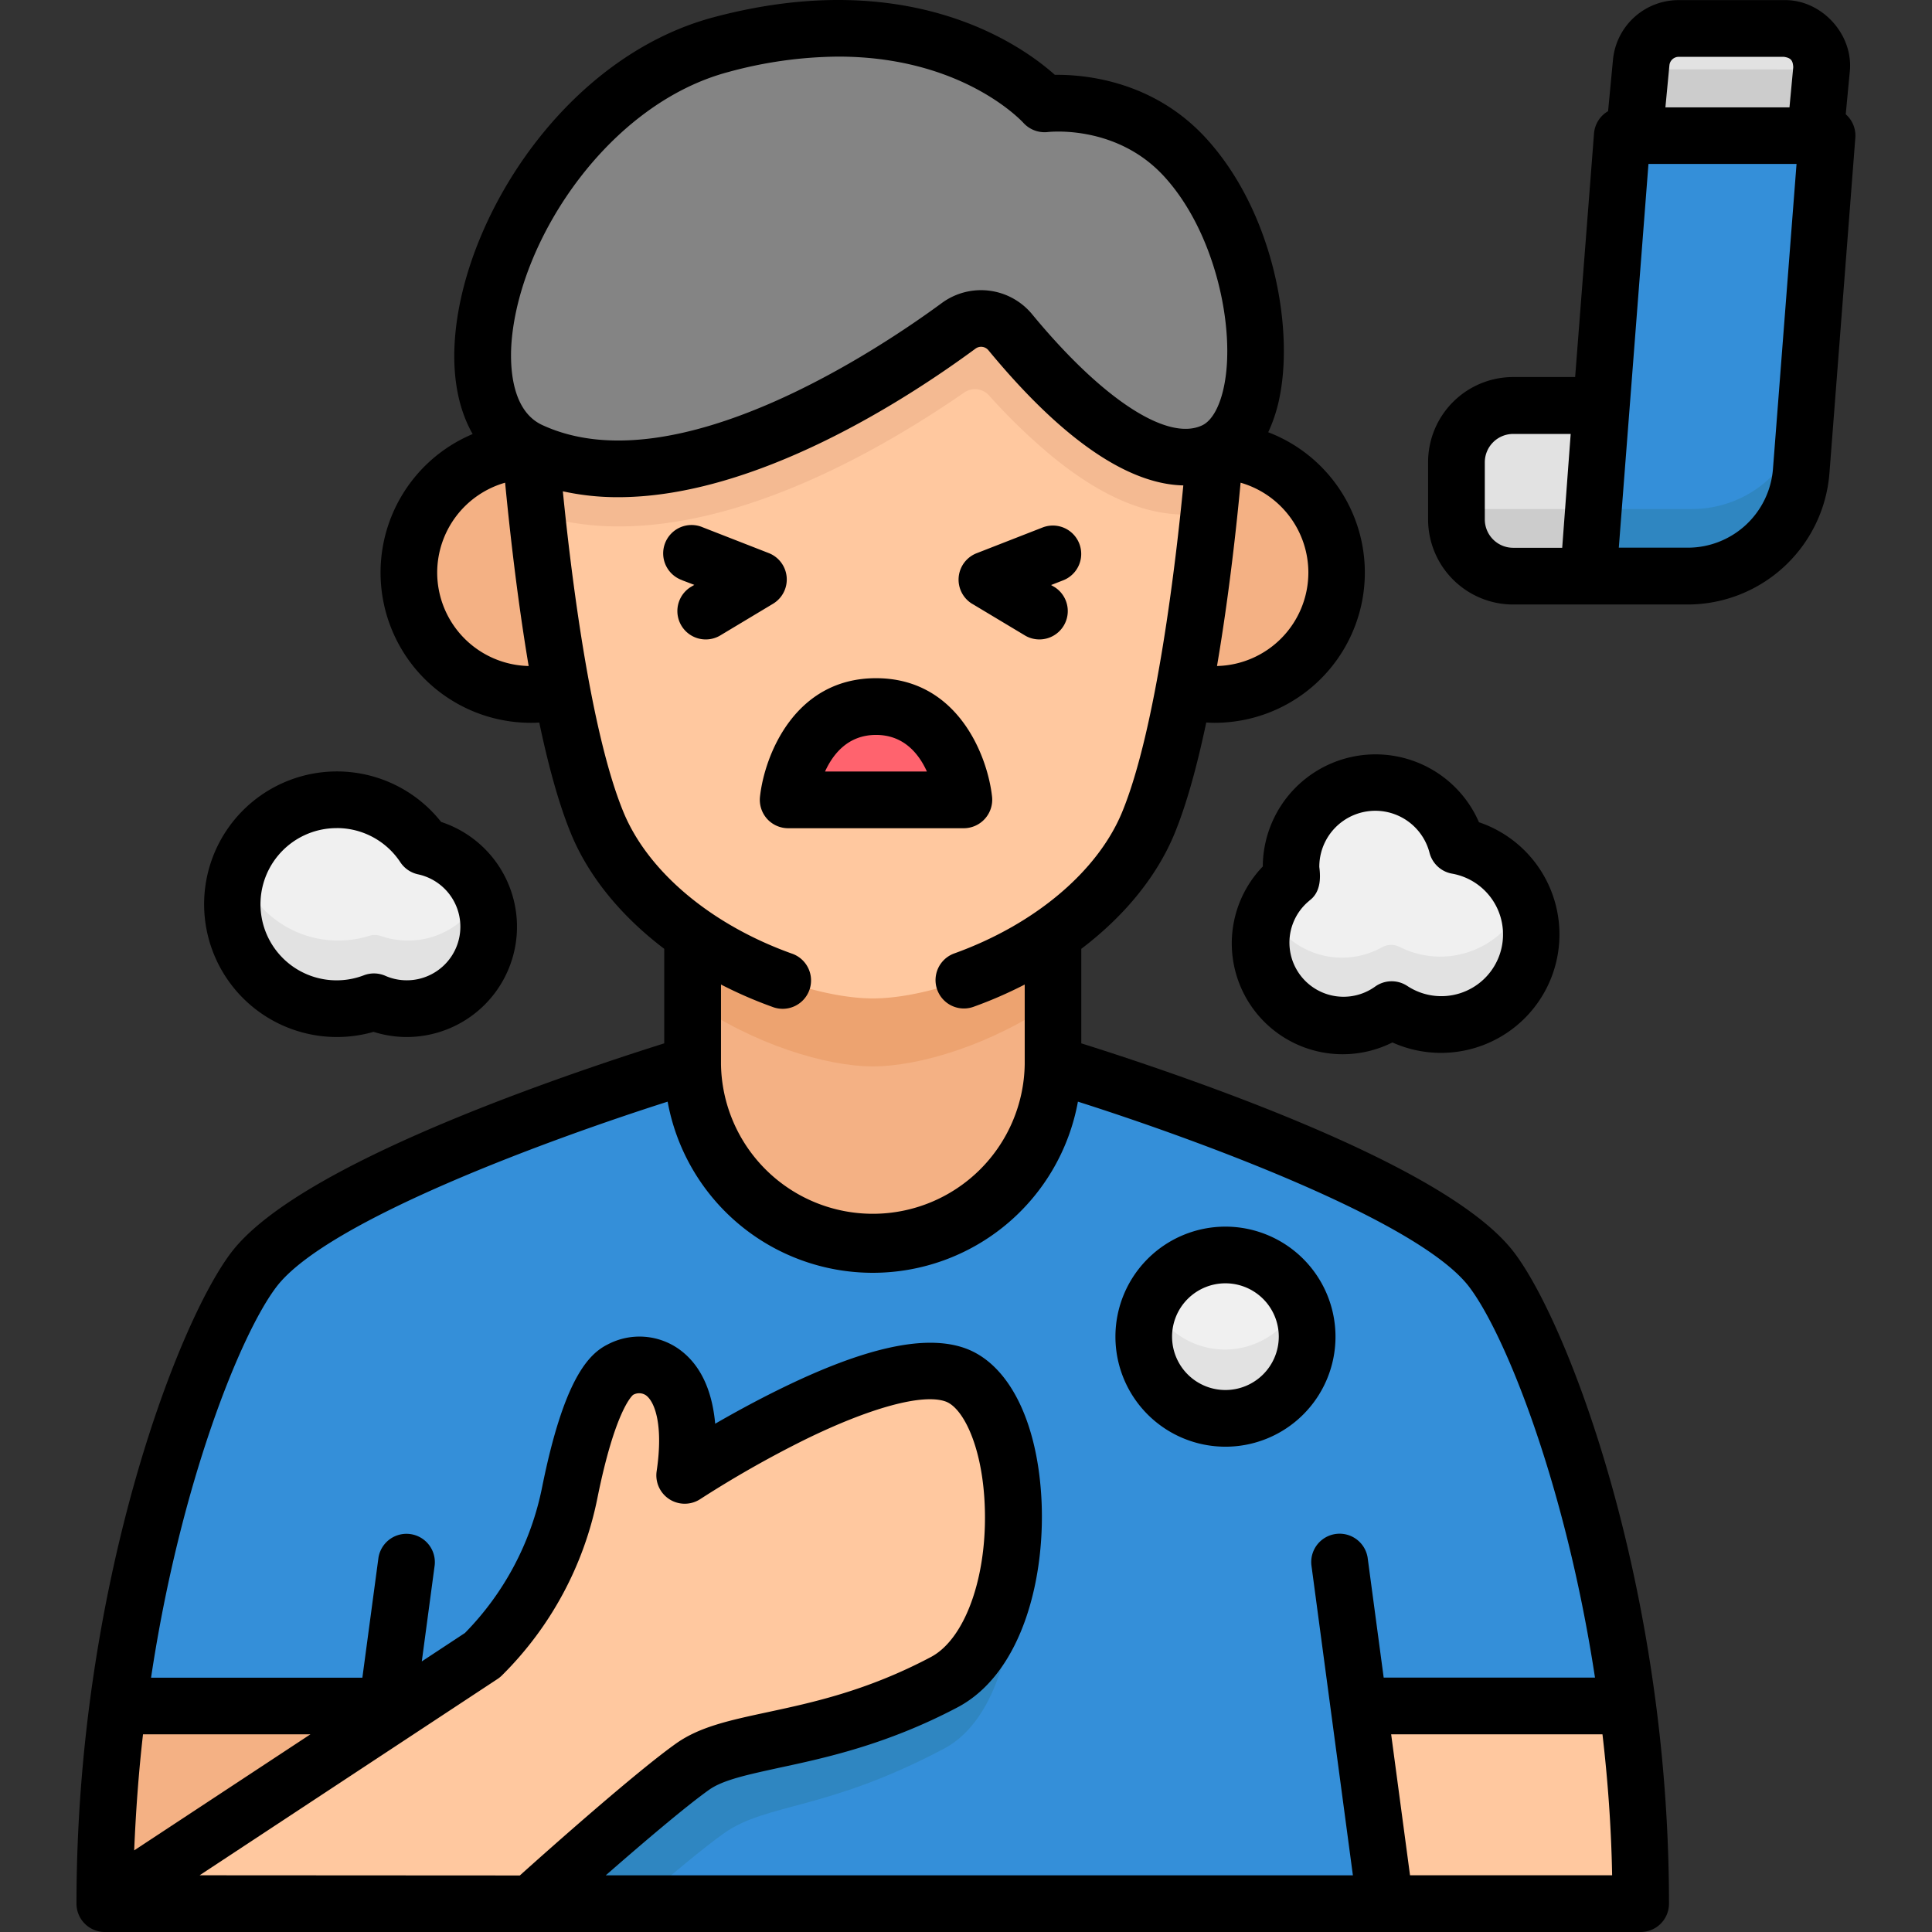
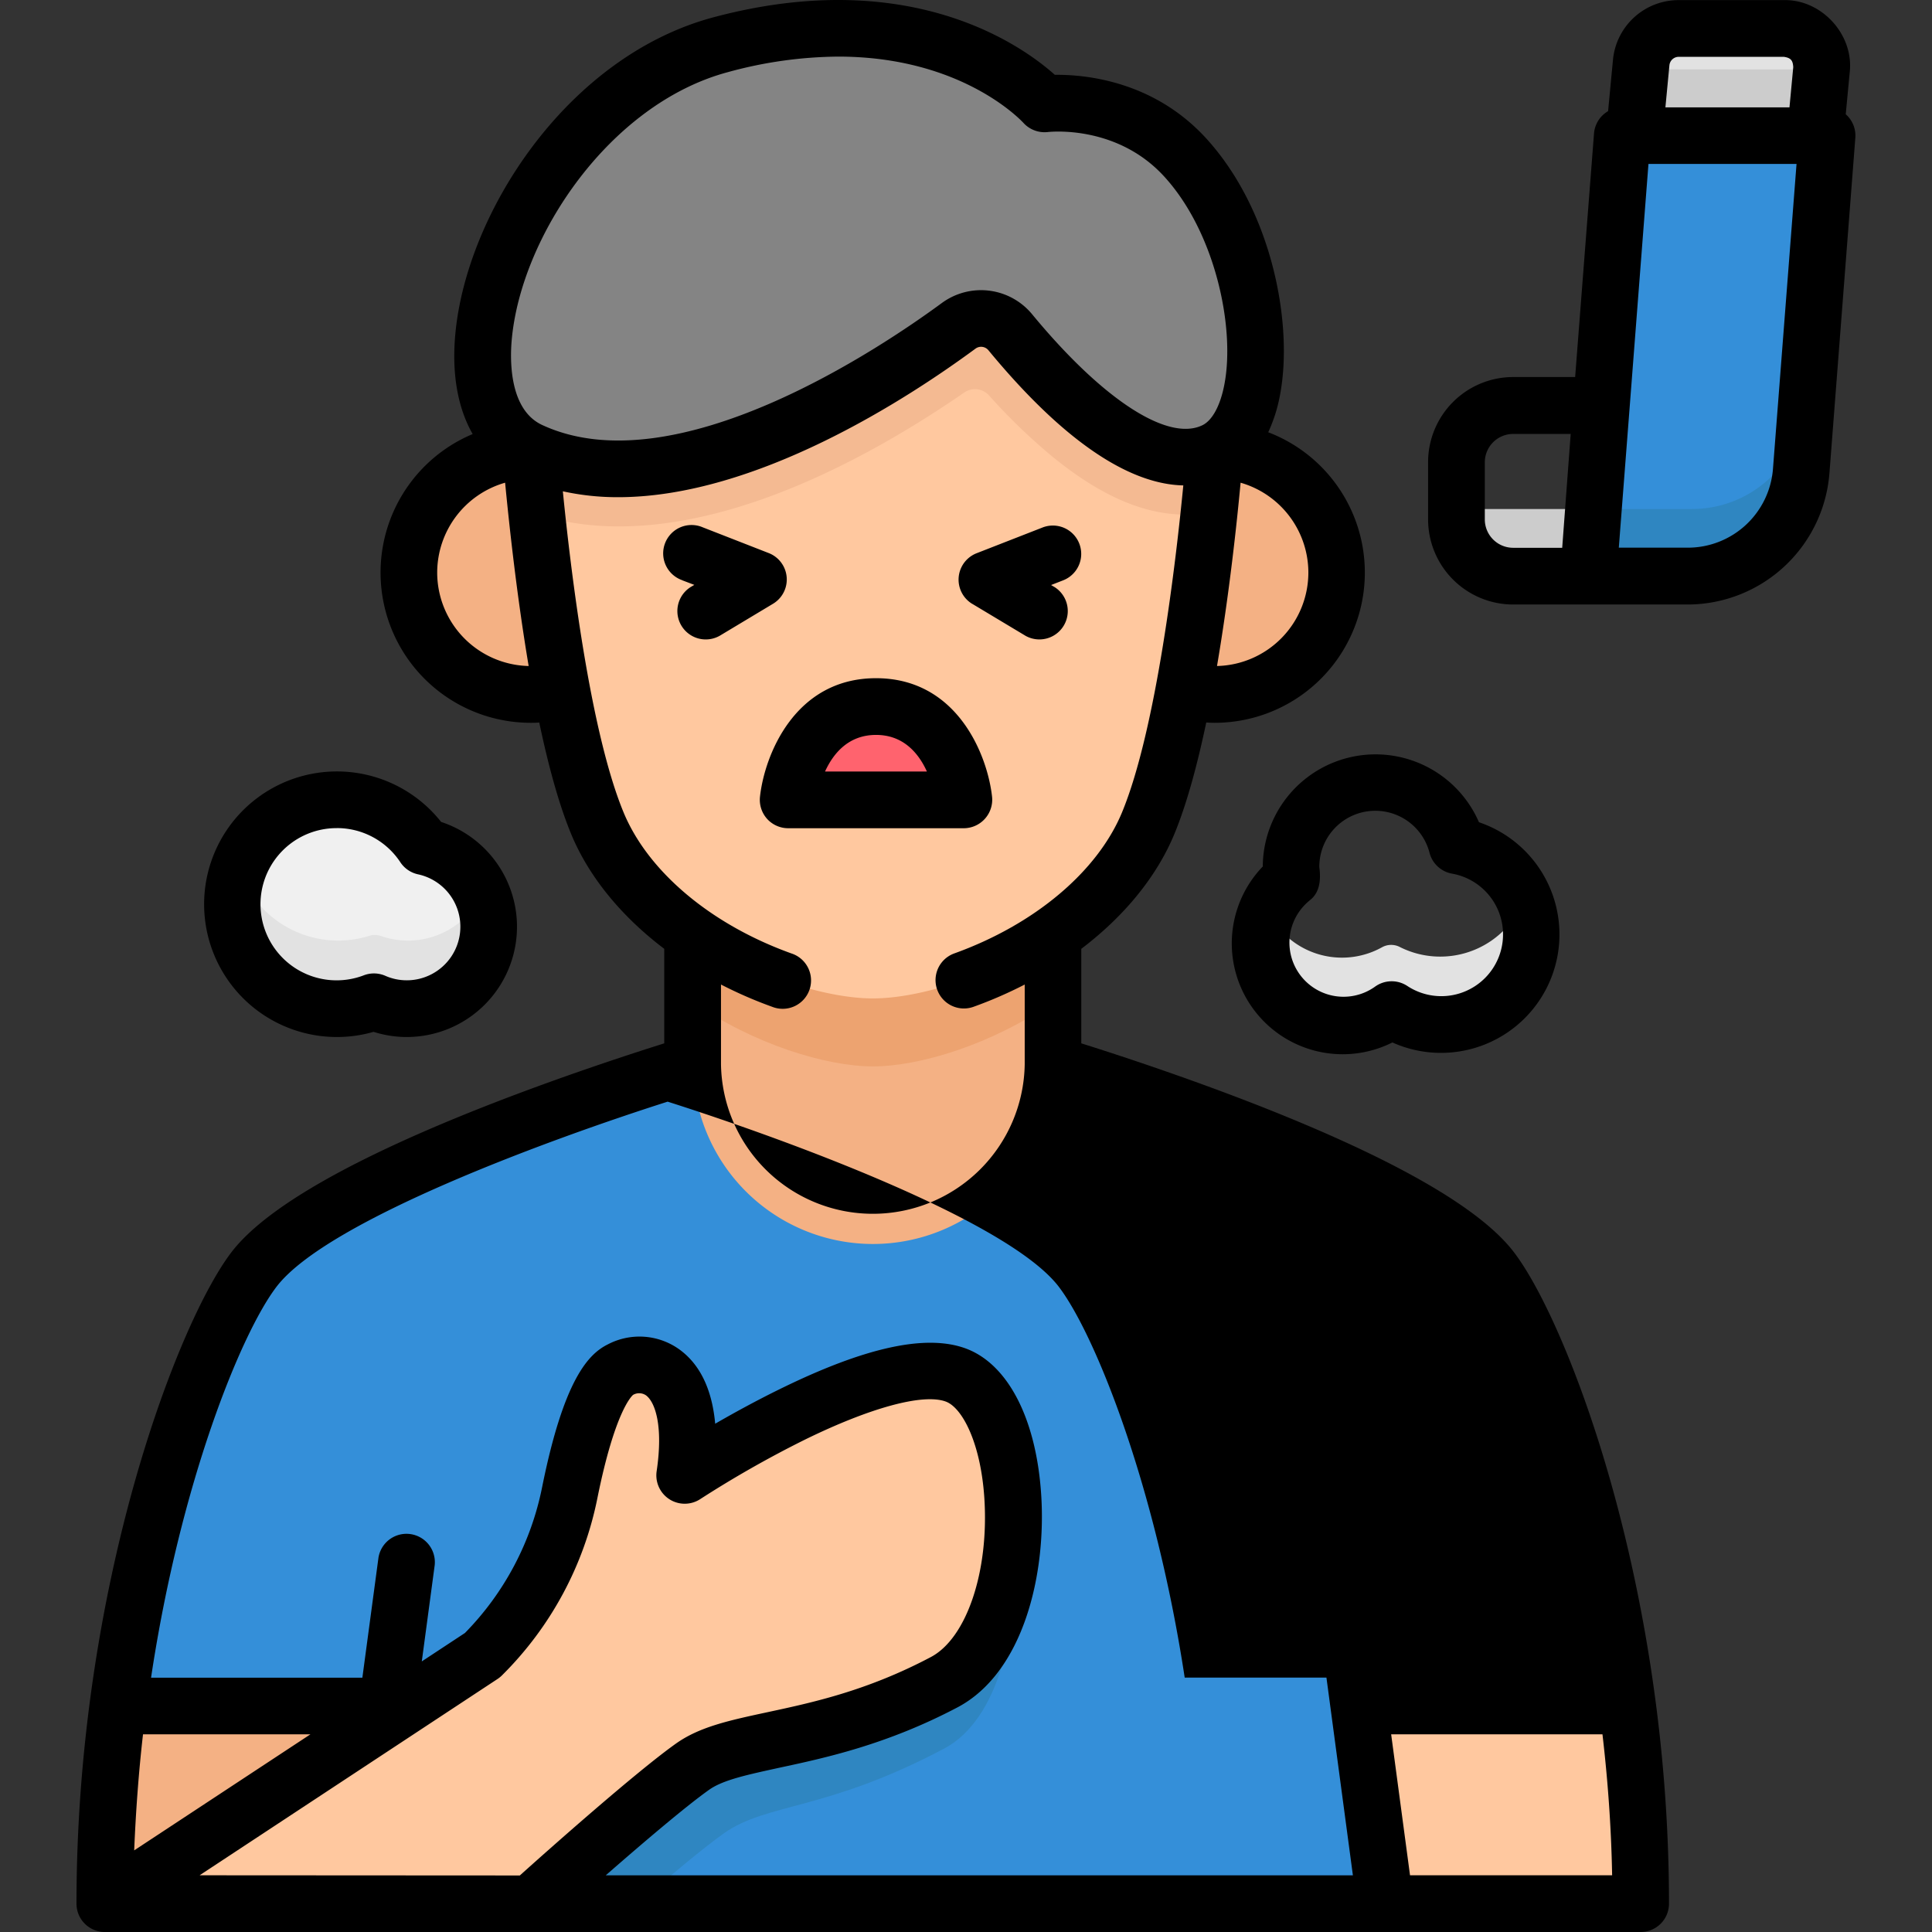
<svg xmlns="http://www.w3.org/2000/svg" height="512" viewBox="0 0 512 512" width="512">
  <rect x="0" y="0" width="512" height="512" fill="#333333" stroke="none" />
  <g id="_06_Asthma" data-name="06 Asthma">
    <path d="m279 282s96.43 28.64 116 54.29c13.25 17.37 39.45 85.25 39.45 167.73h-406.24c0-82.48 26.19-150.36 39.45-167.73 19.59-25.65 116-54.29 116-54.29z" fill="#348fd9" />
    <path d="m183.68 247.64v34.36a47.66 47.66 0 0 0 47.66 47.67 47.67 47.67 0 0 0 47.66-47.67v-34.36z" fill="#f4b184" />
    <path d="m183.68 265.61c16.11 11.16 35.32 17 47.66 17s31.56-5.82 47.67-17v-18h-95.33z" fill="#eda370" />
    <path d="m321.79 119.69c-18 8.56-42.75-17.72-54-31.34a10 10 0 0 0 -13.66-1.71c-20 14.79-75 50.78-113.28 33.07.14 1.88 5.32 68.79 17.65 98.53 12.51 30.16 52.24 46.35 72.83 46.35s60.33-16.19 72.83-46.35 17.64-98.24 17.67-98.57z" fill="#ffc89f" />
    <path d="m140.86 119.69a32.23 32.23 0 1 0 8.22 63.4c-5.73-30.3-8.22-63.4-8.22-63.4z" fill="#f4b184" />
    <path d="m321.83 119.69a32.23 32.23 0 1 1 -8.22 63.4c5.73-30.3 8.22-63.4 8.22-63.4z" fill="#f4b184" />
    <path d="m255.44 212s-2.67-24.68-23.24-24.68-23.2 24.68-23.2 24.68z" fill="#ff636e" />
    <path d="m267.73 88.35a10 10 0 0 0 -13.67-1.71c-20.05 14.79-75 50.8-113.31 33.05-30.17-14-3.39-93.06 50.4-107.4 57.73-15.4 85.51 15.63 85.51 15.63s21.7-2.76 37.15 14c21.34 23.11 25.26 69.51 7.91 77.79-17.96 8.54-42.72-17.71-53.99-31.36z" fill="#848484" />
    <path d="m321.79 119.69c-18 8.56-42.75-17.72-54-31.34a10 10 0 0 0 -13.66-1.71c-20 14.79-75 50.78-113.28 33.07 0 .56.55 7 1.56 16.63a73 73 0 0 0 21.66 3.16c33.79 0 69.49-20.3 91.48-35.49a5 5 0 0 1 6.53.76 156.86 156.86 0 0 0 16.66 16.11c12.72 10.42 24.29 15.49 35.35 15.49a32.79 32.79 0 0 0 6.22-.59c1-9.64 1.5-16 1.51-16.11z" fill="#f4ba92" />
    <path d="m359.88 451.71 7 52.29h67.59a404.23 404.23 0 0 0 -3.47-52.29z" fill="#ffc89f" />
    <path d="m102.34 455.19.47-3.48h-71.16a404.23 404.23 0 0 0 -3.44 52.29z" fill="#f4b184" />
-     <path d="m385.87 224.21a22.32 22.32 0 0 0 -43.87 5.59 23.21 23.21 0 0 0 .21 3 21.82 21.82 0 0 0 26.39 34.74 23.83 23.83 0 1 0 17.32-43.35z" fill="#f0f0f0" />
    <path d="m381.68 253.51a23.71 23.71 0 0 1 -10.76-2.57 5 5 0 0 0 -4.66.09 21.82 21.82 0 0 1 -30.48-10.03 21.81 21.81 0 0 0 32.77 26.59 23.81 23.81 0 0 0 35.19-28.87 23.83 23.83 0 0 1 -22.06 14.79z" fill="#e2e2e2" />
    <path d="m89.59 212a27.62 27.62 0 0 1 23 12.39 21.67 21.67 0 1 1 -13.21 41 27.63 27.63 0 1 1 -9.79-53.39z" fill="#f0f0f0" />
    <path d="m108.11 249.26a21.56 21.56 0 0 1 -7.13-1.2 4.94 4.94 0 0 0 -3.11-.06 27.67 27.67 0 0 1 -34.4-17.36 27.62 27.62 0 0 0 36 34.81 21.66 21.66 0 0 0 28.39-28.86 21.65 21.65 0 0 1 -19.75 12.67z" fill="#e2e2e2" />
    <path d="m28.21 504 99.93-65.79a84.12 84.12 0 0 0 23-43c2.82-14 7.24-29.41 13.34-32.47 8.74-4.37 21 1.93 17.11 28 0 0 51.41-34 71.63-26.57s21.52 68.3-3 81.26c-31.43 16.6-55 14.16-66.52 22.33-12 8.5-42.82 36.27-42.82 36.27z" fill="#ffc89f" />
    <circle cx="324.63" cy="354.03" fill="#f0f0f0" r="21.6" />
    <path d="m324.63 357.64a21.57 21.57 0 0 1 -19.63-12.64 21.6 21.6 0 1 0 39.24 0 21.59 21.59 0 0 1 -19.61 12.64z" fill="#e2e2e2" />
    <path d="m447 152.86h-26.41l9-116.5h54.2l-6.86 88.81a30 30 0 0 1 -29.93 27.69z" fill="#348fd9" />
-     <path d="m385.76 122.7v15.16a15 15 0 0 0 15 15h19.83l3.49-45.16h-23.32a15 15 0 0 0 -15 15z" fill="#e2e2e2" />
    <path d="m432.75 36.36h47.87l1.66-17.36a10 10 0 0 0 -9.95-11h-27.78a10 10 0 0 0 -10 9.05z" fill="#e2e2e2" />
    <path d="m434.47 18.36-1.72 18h47.87l1.66-17.36a5.82 5.82 0 0 0 0-.59z" fill="#ccc" />
    <path d="m448.45 134.89h-26.45l-1.39 18h26.39a30 30 0 0 0 29.91-27.69l1.26-16.38a30 30 0 0 1 -29.72 26.07z" fill="#2f86c1" />
    <path d="m385.76 134.89v3a15 15 0 0 0 15 15h19.83l1.39-18z" fill="#ccc" />
    <path d="m191.82 485.86c11.54-8.16 27-5.86 58.38-22.46 14.61-7.71 20.06-32.42 17.82-52.71-1.63 15-7.39 29.2-17.82 34.71-31.43 16.6-55 14.16-66.52 22.33-12 8.5-42.82 36.27-42.82 36.27h28.73c8.25-7.11 17.02-14.44 22.23-18.14z" fill="#2f86c1" />
    <path d="m203.28 217a7.55 7.55 0 0 0 5.6 2.49h46.56a7.56 7.56 0 0 0 7.47-8.32c-1.18-10.87-9.11-31.44-30.75-31.44s-29.58 20.57-30.76 31.44a7.58 7.58 0 0 0 1.88 5.83zm28.88-22.24c7.36 0 11.35 5 13.48 9.7h-27c2.17-4.74 6.16-9.7 13.52-9.7z" />
    <path d="m180.82 153.79 3.18 1.21-1 .59a7.52 7.52 0 0 0 7.74 12.89l14.11-8.47a7.51 7.51 0 0 0 -1.13-13.44l-17.47-6.82a7.52 7.52 0 1 0 -5.47 14z" />
    <path d="m257.7 160.05 14.12 8.47a7.52 7.52 0 0 0 7.73-12.89l-1-.59 3.2-1.25a7.51 7.51 0 0 0 -5.46-14l-17.47 6.82a7.51 7.51 0 0 0 -1.14 13.44z" />
    <path d="m334.6 229.68a29.38 29.38 0 0 0 34.4 46.58 31.39 31.39 0 1 0 22.94-58.36 29.88 29.88 0 0 0 -57.29 11.78zm12.38 9c2.89-2.1 3.08-5.69 2.65-8.93a14.84 14.84 0 0 1 29.21-3.75 7.53 7.53 0 0 0 6 5.53 16.36 16.36 0 1 1 -11.89 29.76 7.53 7.53 0 0 0 -8.59.21 14.34 14.34 0 0 1 -17.36-22.81z" />
    <path d="m89.27 274.82a35 35 0 0 0 9.73-1.37 29 29 0 0 0 8.84 1.37 29.23 29.23 0 0 0 9.06-57 35.19 35.19 0 1 0 -27.62 57zm0-55.37a20.13 20.13 0 0 1 16.83 9.06 7.54 7.54 0 0 0 4.7 3.2 14.2 14.2 0 0 1 -3 28.08 14 14 0 0 1 -5.68-1.19 7.53 7.53 0 0 0 -5.69-.14 20.17 20.17 0 1 1 -7.19-39z" />
-     <path d="m332.55 292.6c-19.19-7.48-37.29-13.37-46-16.1v-25.05c11.32-8.58 19.95-19.06 24.64-30.36 3.32-8 6.13-18.48 8.48-29.62.75.05 1.51.08 2.26.08a39.81 39.81 0 0 0 14.16-77 40.61 40.61 0 0 0 3.11-9.79c3.62-18.82-2.08-49.17-19.78-68.34-14-15.12-32.05-16.68-39.88-16.59-8.76-7.83-38.49-29.11-90.45-15.25-38.66 10.31-65.64 51.8-68.46 84.34-.91 10.41.75 19.33 4.63 26.11a39.81 39.81 0 0 0 15.38 76.52c.76 0 1.51 0 2.27-.08 2.34 11.14 5.15 21.6 8.48 29.62 4.68 11.3 13.32 21.78 24.64 30.36v25.05c-8.69 2.73-26.79 8.62-46 16.1-36.61 14.29-59.73 27.51-68.72 39.28-14.31 18.76-41.04 88.64-41.04 172.61a7.51 7.51 0 0 0 7.51 7.51h407a7.51 7.51 0 0 0 7.52-7.51c0-84-26.75-153.85-41.07-172.61-8.95-11.77-32.07-24.99-68.68-39.28zm14.18-140.86a24.8 24.8 0 0 1 -24.21 24.76c3.28-19.24 5.29-38.23 6.25-48.58a24.82 24.82 0 0 1 17.96 23.82zm-230.87 0a24.82 24.82 0 0 1 18-23.82c1 10.35 3 29.34 6.24 48.58a24.8 24.8 0 0 1 -24.24-24.76zm19.74-61.52c2.4-27.6 26-62.76 57.36-71.12a113.13 113.13 0 0 1 29.18-4.1c32.42 0 48.17 16.62 49 17.48a7.59 7.59 0 0 0 6.46 2.52c.74-.09 18.26-1.94 30.8 11.64 13.65 14.79 19 40.22 16.06 55.31-1.07 5.57-3.2 9.49-5.85 10.76-9.21 4.39-26.48-6.88-45.07-29.41a17.55 17.55 0 0 0 -23.94-3c-15.91 11.7-70.6 48.7-105.91 32.33-8.69-4.03-8.56-17.02-8.09-22.41zm29.67 125.11c-8.94-21.56-14.08-64.64-16.11-85.13a67.4 67.4 0 0 0 14.64 1.56c36.63 0 76.68-26.08 94.72-39.37a2.51 2.51 0 0 1 3.43.44c22.63 27.42 39.59 35.55 51.64 35.81-1.92 19.77-7.09 64.57-16.26 86.69-6.52 15.67-23.13 29.67-44.44 37.34a7.51 7.51 0 0 0 5.11 14.14 113.23 113.23 0 0 0 13.56-5.9v21.14a40.25 40.25 0 0 1 -80.49 0v-21.14a113.94 113.94 0 0 0 13.56 5.9 7.52 7.52 0 1 0 5.1-14.14c-21.34-7.67-37.95-21.67-44.46-37.34zm-127.37 244.28h44.37l-46.71 30.76c.44-10.55 1.2-20.83 2.34-30.76zm15 37.36 79.1-52.12a7.66 7.66 0 0 0 1.17-1 91.44 91.44 0 0 0 25.15-46.85c4.61-22.85 9.05-27 9.45-27.34a3.22 3.22 0 0 1 3.4.1c2.44 1.76 4.64 8.09 2.85 20.12a7.52 7.52 0 0 0 11.58 7.38 284.88 284.88 0 0 1 27.59-15.68c17.43-8.56 31.43-12.36 37.45-10.15 4.33 1.59 9.22 10.83 10.21 25.42 1.31 19.48-4.65 37.26-14.17 42.29-17 9-31.6 12.1-43.34 14.62-10 2.15-17.89 3.84-24.14 8.26-10.52 7.45-34.15 28.44-41.44 35zm374.37 0h-53.6l-5-37.36h56c1.4 11.99 2.33 24.49 2.56 37.39zm-60.58-52.39-4.26-31.83a7.52 7.52 0 0 0 -14.9 2l11 82.23h-198c9.5-8.3 21.2-18.29 27.42-22.69 3.73-2.64 10.3-4 18.61-5.83 12-2.57 28.4-6.09 47.2-16 17.32-9.14 23.61-35 22.15-56.59-1.35-20-8.84-34.42-20-38.52-10.55-3.86-26.7-.32-49.38 10.84-6.31 3.1-12.18 6.33-17 9.11-.67-7.44-3.12-15.07-9.48-19.68a18.09 18.09 0 0 0 -19-1.33c-5.05 2.52-11.59 9.1-17.37 37.76a76.52 76.52 0 0 1 -20.47 38.71l-11.43 7.53 3.42-25.51a7.52 7.52 0 0 0 -14.9-2l-4.27 31.83h-56c7.75-51.61 23.82-91.26 33.25-103.61 13.44-17.6 73-39.29 103.65-49.05a55.26 55.26 0 0 0 108.73 0c30.7 9.76 90.21 31.44 103.66 49.05 9.43 12.35 25.5 51.95 33.37 103.58z" />
+     <path d="m332.55 292.6c-19.19-7.48-37.29-13.37-46-16.1v-25.05c11.32-8.58 19.95-19.06 24.64-30.36 3.32-8 6.13-18.48 8.48-29.62.75.05 1.51.08 2.26.08a39.81 39.81 0 0 0 14.16-77 40.61 40.61 0 0 0 3.11-9.79c3.62-18.82-2.08-49.17-19.78-68.34-14-15.12-32.05-16.68-39.88-16.59-8.76-7.83-38.49-29.11-90.45-15.25-38.66 10.31-65.64 51.8-68.46 84.34-.91 10.41.75 19.33 4.63 26.11a39.81 39.81 0 0 0 15.38 76.52c.76 0 1.51 0 2.27-.08 2.34 11.14 5.15 21.6 8.48 29.62 4.68 11.3 13.32 21.78 24.64 30.36v25.05c-8.69 2.73-26.79 8.62-46 16.1-36.61 14.29-59.73 27.51-68.72 39.28-14.31 18.76-41.04 88.64-41.04 172.61a7.51 7.51 0 0 0 7.51 7.51h407a7.51 7.51 0 0 0 7.52-7.51c0-84-26.75-153.85-41.07-172.61-8.95-11.77-32.07-24.99-68.68-39.28zm14.18-140.86a24.8 24.8 0 0 1 -24.21 24.76c3.28-19.24 5.29-38.23 6.25-48.58a24.82 24.82 0 0 1 17.96 23.82zm-230.87 0a24.82 24.82 0 0 1 18-23.82c1 10.35 3 29.34 6.24 48.58a24.8 24.8 0 0 1 -24.24-24.76zm19.74-61.52c2.4-27.6 26-62.76 57.36-71.12a113.13 113.13 0 0 1 29.18-4.1c32.42 0 48.17 16.62 49 17.48a7.59 7.59 0 0 0 6.46 2.52c.74-.09 18.26-1.94 30.8 11.64 13.65 14.79 19 40.22 16.06 55.31-1.07 5.57-3.2 9.49-5.85 10.76-9.21 4.39-26.48-6.88-45.07-29.41a17.55 17.55 0 0 0 -23.94-3c-15.91 11.7-70.6 48.7-105.91 32.33-8.69-4.03-8.56-17.02-8.09-22.41zm29.67 125.11c-8.94-21.56-14.08-64.64-16.11-85.13a67.4 67.4 0 0 0 14.64 1.56c36.63 0 76.68-26.08 94.72-39.37a2.51 2.51 0 0 1 3.43.44c22.63 27.42 39.59 35.55 51.64 35.81-1.92 19.77-7.09 64.57-16.26 86.69-6.52 15.67-23.13 29.67-44.44 37.34a7.51 7.51 0 0 0 5.11 14.14 113.23 113.23 0 0 0 13.56-5.9v21.14a40.25 40.25 0 0 1 -80.49 0v-21.14a113.94 113.94 0 0 0 13.56 5.9 7.52 7.52 0 1 0 5.1-14.14c-21.34-7.67-37.95-21.67-44.46-37.34zm-127.37 244.28h44.37l-46.71 30.76c.44-10.55 1.2-20.83 2.34-30.76zm15 37.36 79.1-52.12a7.66 7.66 0 0 0 1.17-1 91.44 91.44 0 0 0 25.15-46.85c4.61-22.85 9.05-27 9.45-27.34a3.22 3.22 0 0 1 3.4.1c2.44 1.76 4.64 8.09 2.85 20.12a7.52 7.52 0 0 0 11.58 7.38 284.88 284.88 0 0 1 27.59-15.68c17.43-8.56 31.43-12.36 37.45-10.15 4.33 1.59 9.22 10.83 10.21 25.42 1.31 19.48-4.65 37.26-14.17 42.29-17 9-31.6 12.1-43.34 14.62-10 2.15-17.89 3.84-24.14 8.26-10.52 7.45-34.15 28.44-41.44 35zm374.37 0h-53.6l-5-37.36h56c1.4 11.99 2.33 24.49 2.56 37.39zm-60.58-52.39-4.26-31.83a7.52 7.52 0 0 0 -14.9 2l11 82.23h-198c9.5-8.3 21.2-18.29 27.42-22.69 3.73-2.64 10.3-4 18.61-5.83 12-2.57 28.4-6.09 47.2-16 17.32-9.14 23.61-35 22.15-56.59-1.35-20-8.84-34.42-20-38.52-10.55-3.86-26.7-.32-49.38 10.84-6.31 3.1-12.18 6.33-17 9.11-.67-7.44-3.12-15.07-9.48-19.68a18.09 18.09 0 0 0 -19-1.33c-5.05 2.52-11.59 9.1-17.37 37.76a76.52 76.52 0 0 1 -20.47 38.71l-11.43 7.53 3.42-25.51a7.52 7.52 0 0 0 -14.9-2l-4.27 31.83h-56c7.75-51.61 23.82-91.26 33.25-103.61 13.44-17.6 73-39.29 103.65-49.05c30.7 9.76 90.21 31.44 103.66 49.05 9.43 12.35 25.5 51.95 33.37 103.58z" />
    <path d="m324.76 325.07a29.16 29.16 0 1 0 29.16 29.16 29.19 29.19 0 0 0 -29.16-29.16zm0 43.3a14.14 14.14 0 1 1 14.13-14.14 14.15 14.15 0 0 1 -14.13 14.14z" />
    <path d="m489.73 30.86a8 8 0 0 0 -.59-.58l1.05-11.06c1.17-10-7.41-19.41-17.45-19.19h-27.84a17.46 17.46 0 0 0 -17.45 15.87l-1.29 13.56a7.51 7.51 0 0 0 -3.73 5.92l-5 64.54h-16.43a22.56 22.56 0 0 0 -22.54 22.54v15.2a22.56 22.56 0 0 0 22.54 22.54h46.35a37.75 37.75 0 0 0 37.46-34.68l6.87-89a7.51 7.51 0 0 0 -1.95-5.66zm-75.73 114.31h-13a7.52 7.52 0 0 1 -7.51-7.51v-15.2a7.52 7.52 0 0 1 7.51-7.46h15.25zm28.41-127.84a2.48 2.48 0 0 1 2.49-2.27h27.84c1.81.27 2.39.9 2.49 2.74l-1 10.65h-32.88zm27.44 107a22.64 22.64 0 0 1 -22.47 20.81h-18.38l7.86-101.69h39.24z" />
  </g>
</svg>